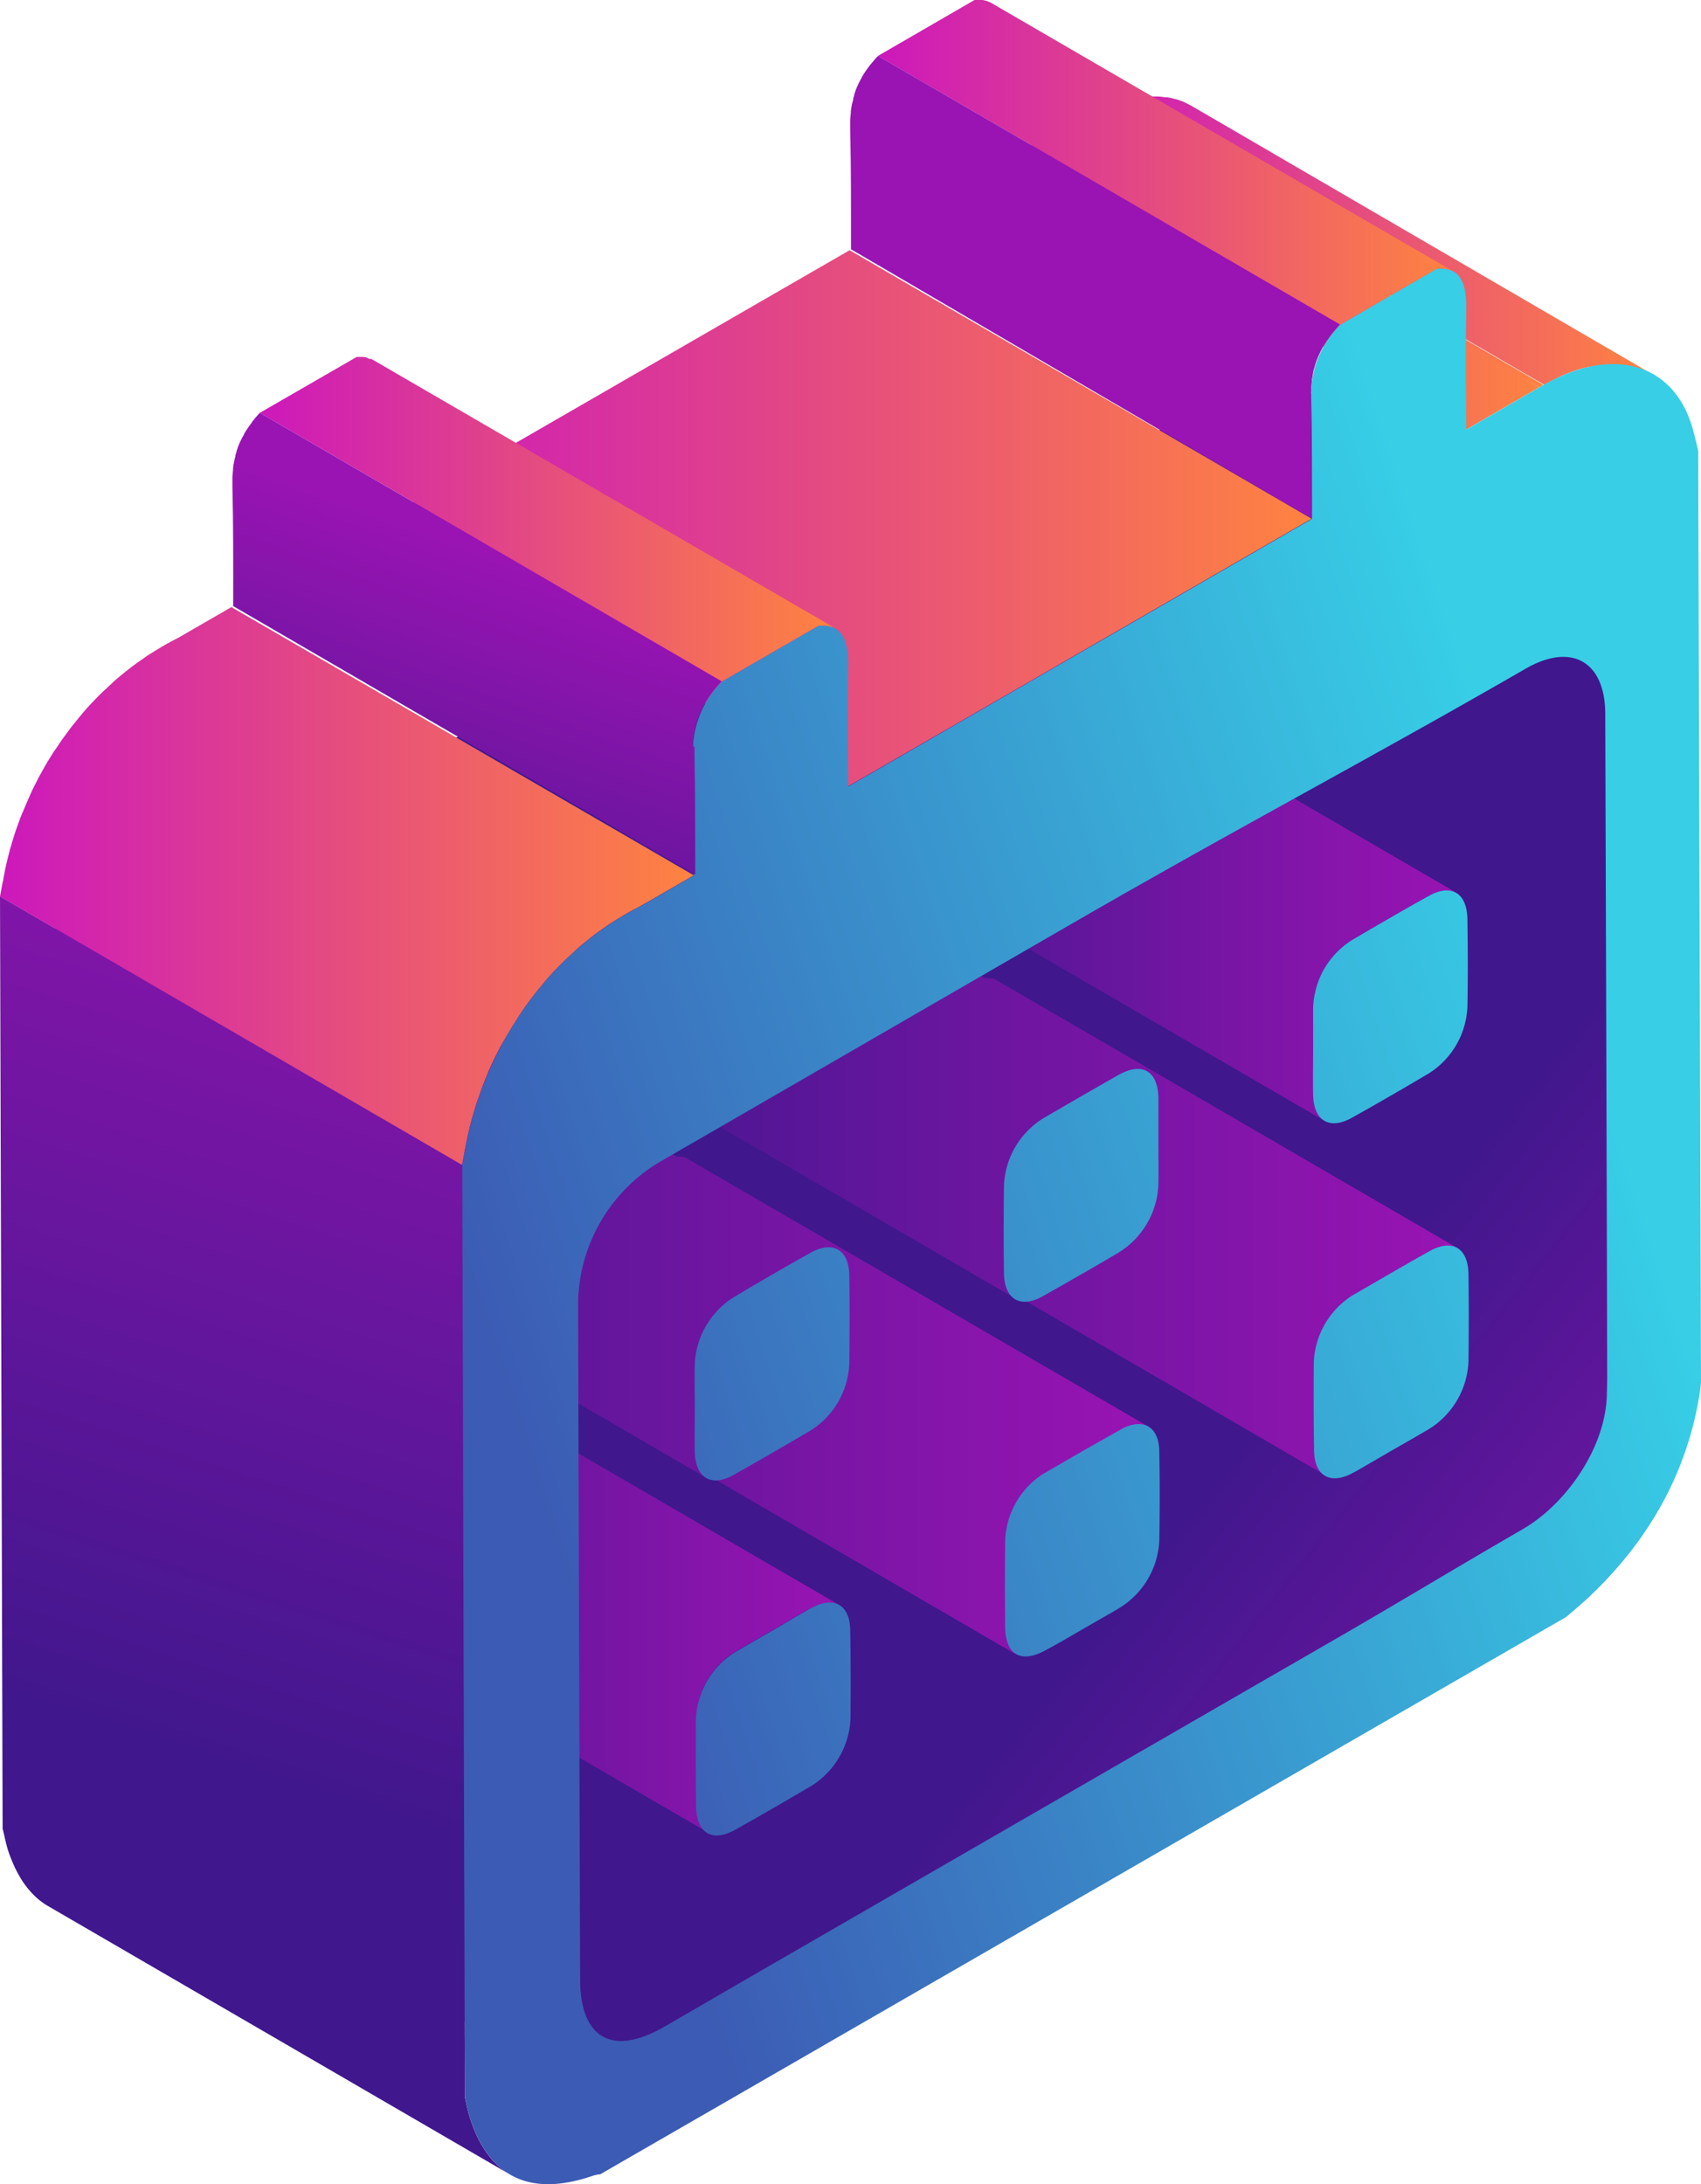
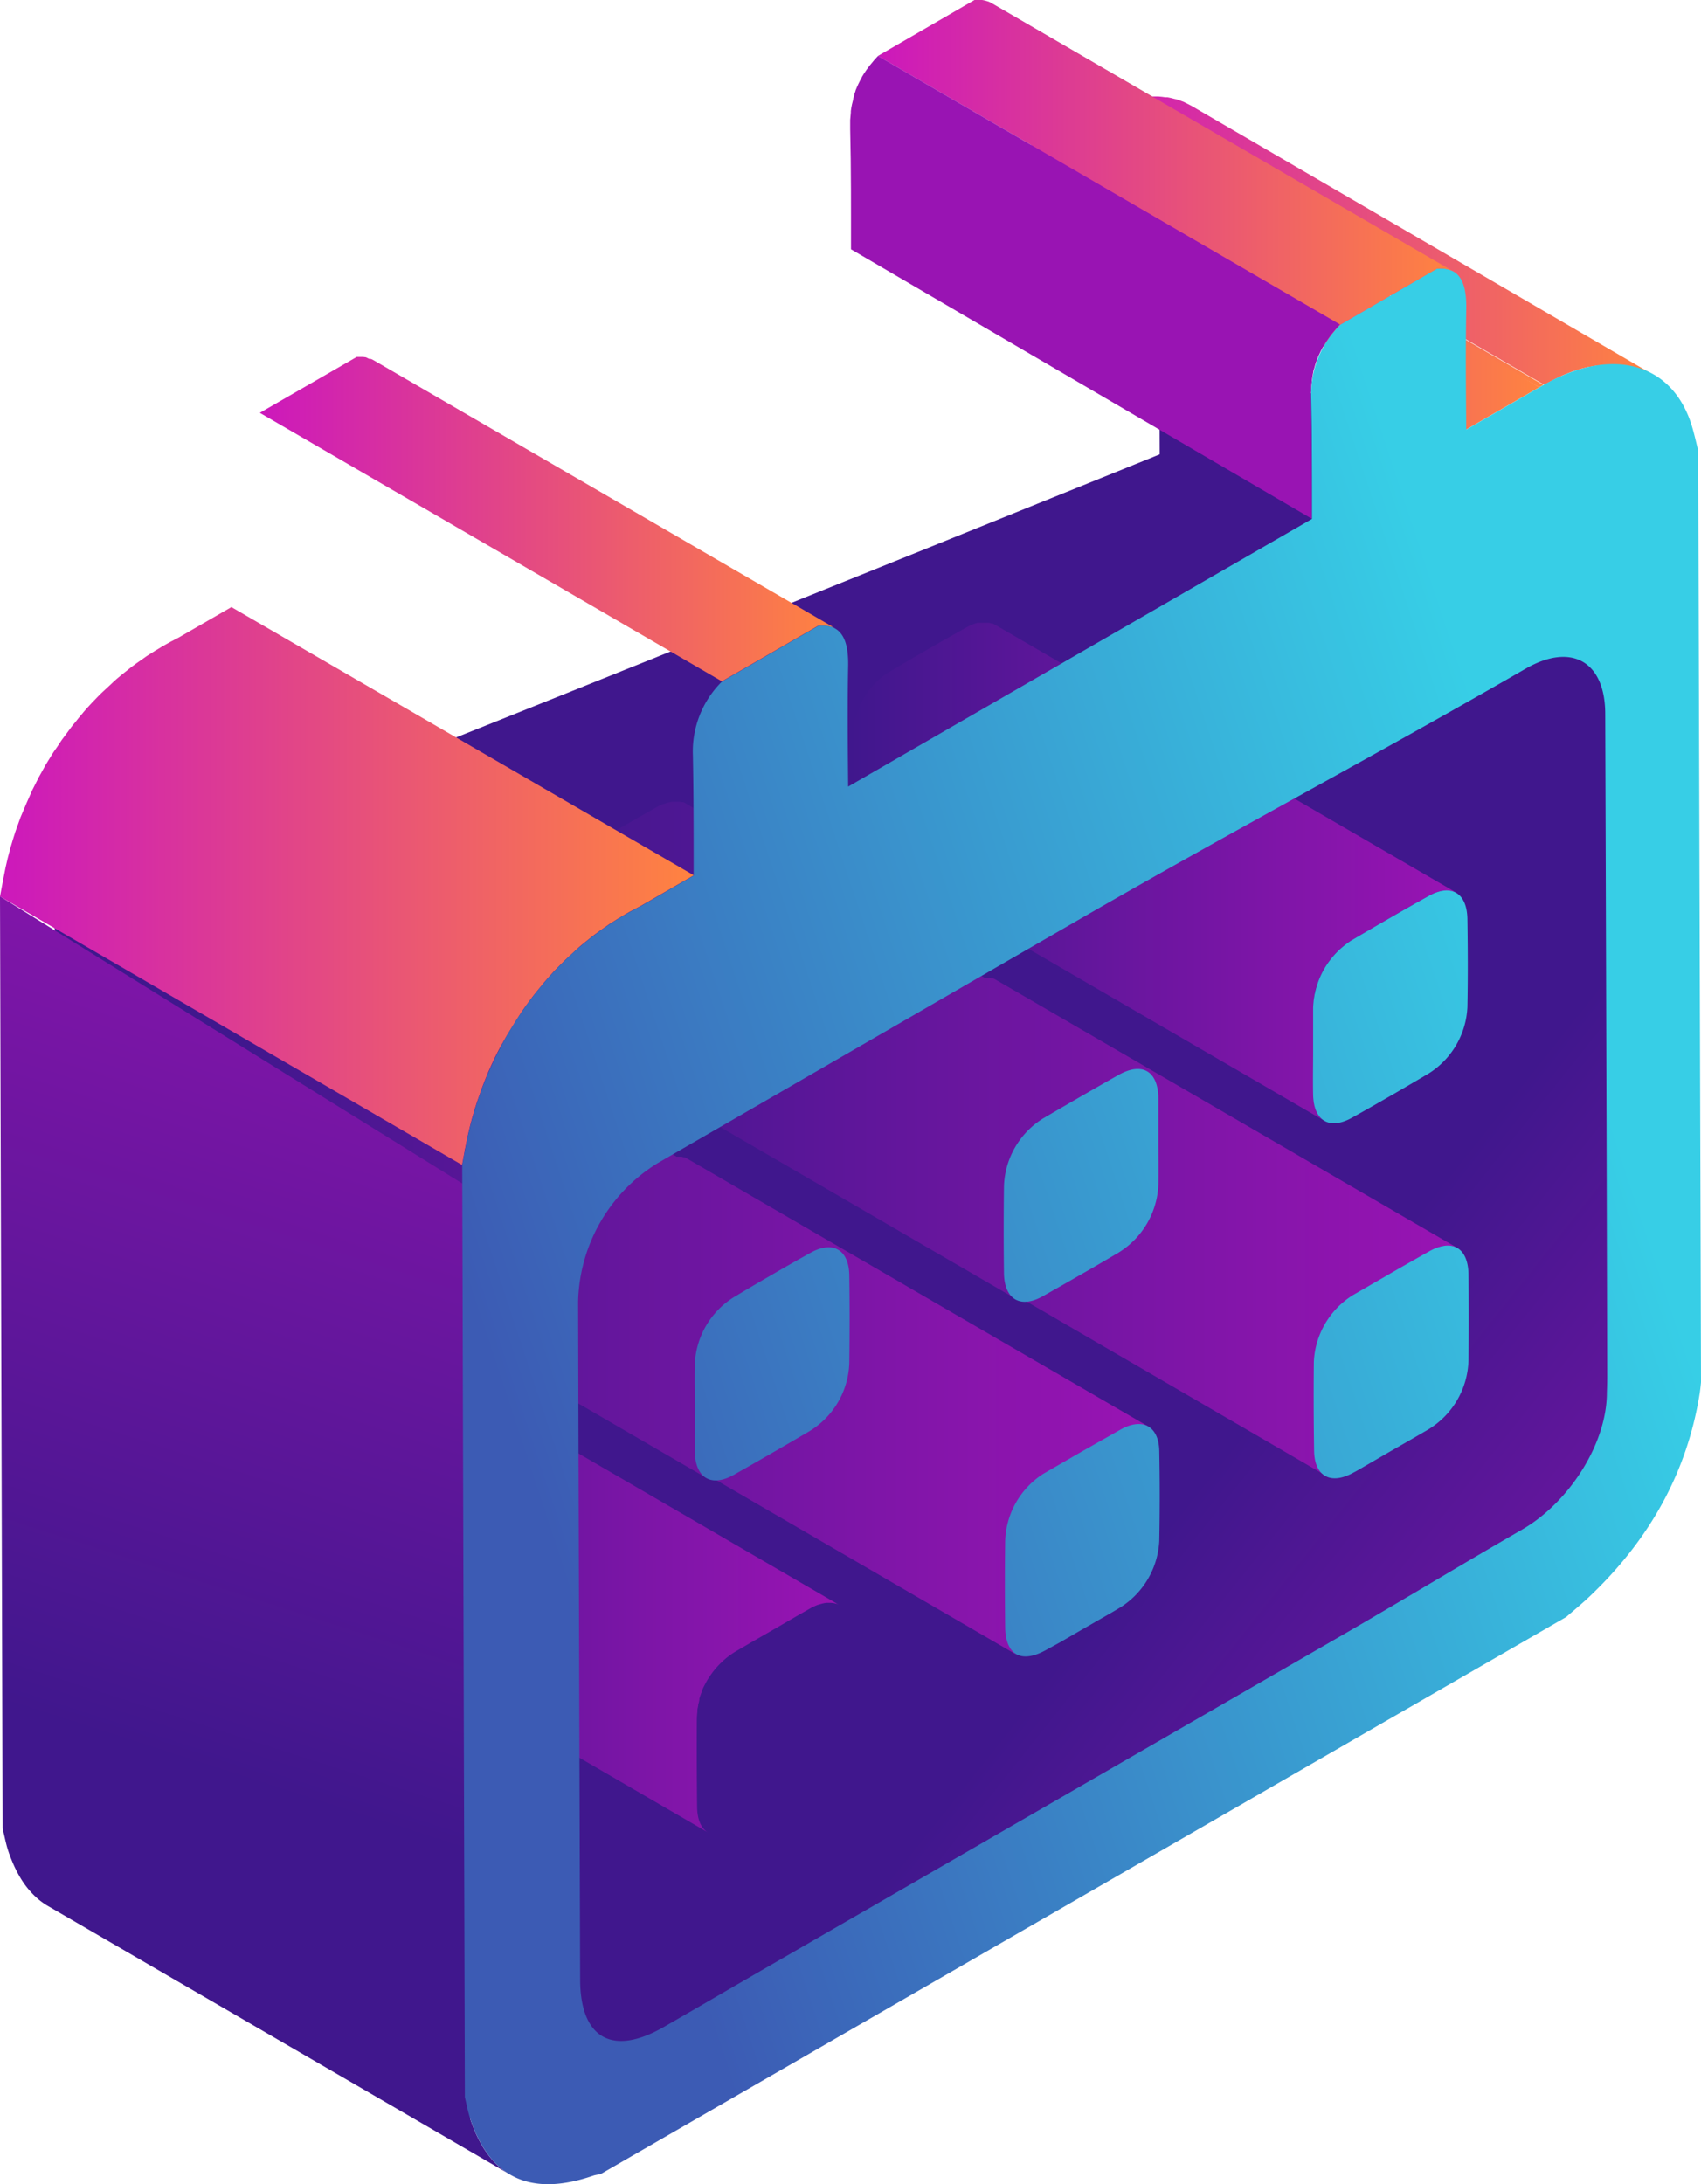
<svg xmlns="http://www.w3.org/2000/svg" xmlns:xlink="http://www.w3.org/1999/xlink" viewBox="0 0 311.36 399.84">
  <defs>
    <style>.cls-1{fill:#40178d;}.cls-2{isolation:isolate;}.cls-3{fill:url(#linear-gradient);}.cls-4{fill:url(#linear-gradient-2);}.cls-5{fill:url(#linear-gradient-3);}.cls-6{fill:url(#linear-gradient-4);}.cls-7{fill:url(#linear-gradient-5);}.cls-8{fill:url(#linear-gradient-6);}.cls-9{fill:url(#linear-gradient-7);}.cls-10{fill:#bdbdbd;}.cls-11{fill:#b8b8b8;}.cls-12{fill:#b3b3b3;}.cls-13{fill:#adadad;}.cls-14{fill:#a8a8a8;}.cls-15{fill:#a3a3a3;}.cls-16{fill:#9e9e9e;}.cls-17{fill:#ccc;}.cls-18{fill:url(#linear-gradient-8);}.cls-19{fill:url(#linear-gradient-9);}.cls-20{fill:url(#linear-gradient-10);}.cls-21{fill:url(#linear-gradient-11);}.cls-22{fill:url(#linear-gradient-12);}.cls-23{fill:url(#linear-gradient-13);}.cls-24{fill:url(#linear-gradient-14);}.cls-25{fill:url(#linear-gradient-15);}.cls-26{fill:url(#linear-gradient-16);}.cls-27{fill:url(#linear-gradient-17);}.cls-28{fill:url(#linear-gradient-18);}.cls-29{fill:url(#linear-gradient-19);}.cls-30{fill:url(#linear-gradient-20);}.cls-31{fill:url(#linear-gradient-21);}.cls-32{fill:url(#linear-gradient-22);}</style>
    <linearGradient id="linear-gradient" x1="217.72" y1="274.17" x2="326.72" y2="360.84" gradientUnits="userSpaceOnUse">
      <stop offset="0" stop-color="#40178d" />
      <stop offset="1" stop-color="#9914b3" />
    </linearGradient>
    <linearGradient id="linear-gradient-2" x1="197.17" y1="46.1" x2="282.51" y2="46.1" gradientUnits="userSpaceOnUse">
      <stop offset="0" stop-color="#cc18bc" />
      <stop offset="1" stop-color="#ff8340" />
    </linearGradient>
    <linearGradient id="linear-gradient-3" x1="99.17" y1="208.34" x2="266.74" y2="208.34" xlink:href="#linear-gradient" />
    <linearGradient id="linear-gradient-4" x1="42.59" y1="241" x2="210.21" y2="241" xlink:href="#linear-gradient" />
    <linearGradient id="linear-gradient-5" x1="155.75" y1="159.51" x2="266.56" y2="159.51" xlink:href="#linear-gradient" />
    <linearGradient id="linear-gradient-6" x1="42.79" y1="289.86" x2="153.63" y2="289.86" xlink:href="#linear-gradient" />
    <linearGradient id="linear-gradient-7" x1="70.62" y1="94.88" x2="240.1" y2="94.88" xlink:href="#linear-gradient-2" />
    <linearGradient id="linear-gradient-8" x1="33.32" y1="322.61" x2="93.19" y2="136.69" xlink:href="#linear-gradient" />
    <linearGradient id="linear-gradient-9" x1="197.93" y1="43.98" x2="302.73" y2="43.98" xlink:href="#linear-gradient-2" />
    <linearGradient id="linear-gradient-10" x1="183.77" y1="49.77" x2="281.74" y2="49.77" xlink:href="#linear-gradient-2" />
    <linearGradient id="linear-gradient-11" x1="0" y1="162.18" x2="126.94" y2="162.18" xlink:href="#linear-gradient-2" />
    <linearGradient id="linear-gradient-12" x1="110.16" y1="310.93" x2="308.68" y2="245.54" gradientUnits="userSpaceOnUse">
      <stop offset="0" stop-color="#3c5bb4" />
      <stop offset="1" stop-color="#37cee6" />
    </linearGradient>
    <linearGradient id="linear-gradient-13" x1="86.66" y1="239.59" x2="285.19" y2="174.2" xlink:href="#linear-gradient-12" />
    <linearGradient id="linear-gradient-14" x1="95" y1="264.9" x2="293.53" y2="199.52" xlink:href="#linear-gradient-12" />
    <linearGradient id="linear-gradient-15" x1="91.67" y1="254.81" x2="290.2" y2="189.43" xlink:href="#linear-gradient-12" />
    <linearGradient id="linear-gradient-16" x1="105.99" y1="298.28" x2="304.52" y2="232.9" xlink:href="#linear-gradient-12" />
    <linearGradient id="linear-gradient-17" x1="114.33" y1="323.61" x2="312.86" y2="258.22" xlink:href="#linear-gradient-12" />
    <linearGradient id="linear-gradient-18" x1="90.83" y1="252.25" x2="289.36" y2="186.87" xlink:href="#linear-gradient-12" />
    <linearGradient id="linear-gradient-19" x1="160.71" y1="29.7" x2="266.03" y2="29.7" xlink:href="#linear-gradient-2" />
    <linearGradient id="linear-gradient-20" x1="47.56" y1="95.03" x2="152.87" y2="95.03" xlink:href="#linear-gradient-2" />
    <linearGradient id="linear-gradient-21" x1="141.64" y1="211.03" x2="170.82" y2="131.12" xlink:href="#linear-gradient" />
    <linearGradient id="linear-gradient-22" x1="62.84" y1="182.27" x2="92.02" y2="102.35" xlink:href="#linear-gradient" />
  </defs>
  <title>teamРесурс 32</title>
  <g id="Слой_2" data-name="Слой 2">
    <g id="Слой_4" data-name="Слой 4">
      <path class="cls-1" d="M9.13,163.9c4,0,231-92,231-92l26.43,91.54S226.13,268.9,223.13,269.9s-187,80-187,80Z" />
      <g class="cls-2">
        <path class="cls-3" d="M297,260c0-.28.06-.56.08-.84s0-.37.05-.55c0-.56.06-1.12.06-1.68q-.15-64.63-.37-129.22c0-4.79-1.55-8.07-4.11-9.56L208.15,69c2.56,1.49,4.09,4.76,4.11,9.56q.21,64.59.37,129.22c0,.56,0,1.12-.06,1.68,0,.18,0,.37-.05.55,0,.36-.07.73-.12,1.09s-.14.9-.23,1.35c0,.22-.07.43-.12.64s-.11.46-.17.68-.18.72-.28,1.09c-.05.18-.11.36-.16.54-.12.39-.25.78-.38,1.17l-.17.48c-.19.52-.4,1-.62,1.55v0c-.23.52-.47,1-.73,1.55l-.2.39c-.25.48-.5,1-.77,1.43l-.05.09c-.29.49-.59,1-.9,1.45l-.28.42q-.35.52-.72,1l-.35.48c-.23.3-.46.59-.7.88l-.48.58-.44.49c-.35.39-.7.76-1.06,1.13l-.68.67-.54.5c-.27.24-.55.47-.82.7l-.54.44c-.31.24-.63.47-.95.7l-.47.34c-.48.33-1,.64-1.47.93l-36.17,20.89-48.23,27.84L57.86,313.81,30,329.92c-.55.32-1.09.6-1.62.86l-.5.23c-.37.17-.74.34-1.09.48l-.34.13c-.47.17-.94.33-1.38.45h0a12.6,12.6,0,0,1-1.44.3l-.15,0a9.83,9.83,0,0,1-1.11.09H22a7.82,7.82,0,0,1-1-.07l-.17,0a6.59,6.59,0,0,1-1-.25l-.2-.07a6,6,0,0,1-.95-.43l84.58,49.15.07,0a5.94,5.94,0,0,0,.63.31l.25.09.2.07.21.07a6.67,6.67,0,0,0,.72.17h.07l.17,0c.18,0,.37.05.56.06h.91c.29,0,.6,0,.9-.09l.16,0h0a12.64,12.64,0,0,0,1.41-.3h0c.45-.12.91-.28,1.38-.45l.34-.13.33-.12c.25-.1.51-.23.77-.35l.5-.23c.53-.26,1.06-.54,1.62-.86L142.44,363l55.82-32.23,48.23-27.84L282.65,282c.5-.29,1-.6,1.47-.93l.47-.34c.32-.23.64-.46.95-.7l.54-.44c.28-.23.55-.46.82-.7l.54-.5.45-.42.23-.25c.36-.36.71-.74,1.06-1.13l.32-.34.12-.15.48-.58c.17-.21.35-.42.52-.64l.17-.24.35-.48.39-.53.33-.49.28-.42.18-.27q.36-.57.7-1.15v0l.05-.09c.2-.34.39-.68.57-1l.2-.4.2-.39.18-.36q.28-.59.54-1.18h0v0q.26-.6.49-1.21l.12-.34.17-.48c.06-.17.12-.33.18-.5s.14-.45.21-.68.11-.36.16-.54l.07-.24c.08-.28.14-.57.21-.85s.12-.46.17-.69l0-.14c0-.17.05-.34.09-.51.09-.45.17-.9.23-1.35C297,260.21,297,260.12,297,260Z" />
        <polygon class="cls-4" points="281.74 70.9 197.17 21.75 197.93 21.31 282.51 70.46 281.74 70.9" />
        <path class="cls-5" d="M263.45,228.26l.27-.08.31-.07.36-.07.21,0,.4,0h.16a3.79,3.79,0,0,1,.52.05h.05a3.33,3.33,0,0,1,.44.12l.11,0a3.11,3.11,0,0,1,.45.21h0l-84.58-49.15,0,0-.32-.16-.09,0-.11,0-.14,0-.3-.07h-.07l-.4,0h-.41L125.4,147l0,0-.32-.16-.1,0-.11,0-.13,0-.35-.08h0l-.4,0h-.45l-.25,0-.2,0h-.09l-.29.06-.31.07-.07,0-.17.06c-.21.06-.42.13-.64.22l-.14,0-.27.12-.21.1c-.24.11-.48.24-.73.38q-3.55,2-7.1,4.06-3.29,1.9-6.58,3.83a13.22,13.22,0,0,0-1.3.88l-.14.1a14.37,14.37,0,0,0-1.13,1l-.1.09-.1.11c-.19.19-.37.38-.55.58l-.15.16,0,.05-.22.26-.29.35-.07.1-.16.22-.21.29-.15.23-.14.2-.1.14-.34.55v0l0,0-.27.48-.11.22-.09.18-.08.16q-.14.28-.26.57v0l0,.09-.2.48-.07.21-.08.24-.07.2c0,.13-.08.26-.12.4l-.07.24,0,.08c0,.16-.08.31-.12.47s-.06.22-.08.33v0c0,.07,0,.14,0,.21-.05.26-.1.51-.13.77,0,0,0,.08,0,.12s0,.1,0,.14a12.76,12.76,0,0,0-.1,1.42q-.05,8,0,16c0,2.36.78,4,2,4.7l84.58,49.15a3.52,3.52,0,0,1-1.31-1.41l58,33.73c-1.23-.72-2-2.28-2-4.58q-.13-8-.05-16.22a12.11,12.11,0,0,1,.09-1.3c0-.1,0-.2,0-.3s.07-.43.11-.65,0-.23.07-.35.06-.24.09-.36.08-.34.13-.51l.08-.28c.06-.19.12-.38.19-.57l.08-.23c.1-.26.2-.51.31-.76l0,0c.11-.24.22-.48.34-.71l.09-.19c.13-.25.26-.49.4-.73v0c.14-.23.28-.46.43-.69l.14-.21.35-.5.17-.23.34-.43.23-.29.2-.22c.18-.2.36-.39.54-.58l.21-.21a14.15,14.15,0,0,1,1.09-1l.15-.11a12.82,12.82,0,0,1,1.24-.85q3.37-2,6.74-3.94,3.58-2.07,7.16-4.08a10.43,10.43,0,0,1,1-.49l.27-.11Z" />
        <path class="cls-6" d="M125.63,212l0,0-.33-.16-.08,0-.11,0-.15-.05-.26-.06-.08,0h0l-.41,0h-.38l-54.9-31.9,0,0-.33-.16-.09,0-.11,0-.15-.05-.27-.06-.08,0h0l-.41,0h-.46l-.17,0-.22,0h-.14l-.22,0-.31.07-.12,0-.17.06-.58.2-.16.06-.11.05a9.89,9.89,0,0,0-.94.46q-3.45,1.94-6.89,3.92-3.61,2.09-7.23,4.23a12.14,12.14,0,0,0-1.16.79l-.17.13a13.6,13.6,0,0,0-1,.9l-.09.08-.13.14-.49.52-.16.17-.09.1-.25.31-.21.26-.11.15-.18.24-.16.22-.18.27-.13.2-.07.11-.34.56,0,0-.05.09-.24.43-.1.21-.1.19-.09.17q-.13.28-.26.56v0h0q-.13.3-.25.61l-.05.14-.09.24-.1.28-.08.27-.09.3,0,.16c0,.1-.05.21-.08.31s-.07.27-.1.4l0,.13c0,.08,0,.15,0,.23s-.08.44-.11.67c0,.06,0,.12,0,.18s0,.1,0,.14c0,.39-.08.79-.09,1.18-.06,2.74,0,5.41,0,8.12s0,5.43,0,8.1a7.63,7.63,0,0,0,.58,2.95,3.67,3.67,0,0,0,1.48,1.74l84.58,49.15a3.54,3.54,0,0,1-1.3-1.39l58,33.72c-1.27-.74-2-2.41-2-5q-.09-7.82,0-15.72a12.6,12.6,0,0,1,.1-1.39c0-.09,0-.18,0-.26,0-.26.08-.53.14-.79,0-.08,0-.15,0-.23s.06-.23.09-.35.08-.36.13-.53l.07-.23c.06-.2.12-.4.19-.6l.09-.24q.11-.31.24-.62l.07-.16q.16-.38.34-.75l.08-.16q.16-.31.33-.62l.09-.15q.21-.36.43-.7l.11-.16.37-.53.18-.24.33-.42.25-.3.25-.29.48-.51.23-.23a13.78,13.78,0,0,1,1-.92l.17-.13a12.48,12.48,0,0,1,1.19-.81q3.52-2.1,7.06-4.13t7.06-4a9.83,9.83,0,0,1,.93-.45l.27-.11.58-.2.29-.08.31-.07.36-.06.22,0,.4,0h.15a3.86,3.86,0,0,1,.52.06l.08,0,.41.11.11,0a3.16,3.16,0,0,1,.45.21h0Z" />
        <path class="cls-7" d="M155.81,151.32a6.32,6.32,0,0,0,1.22,4,3.26,3.26,0,0,0,.84.71l84.58,49.15c-1.26-.73-2-2.34-2.06-4.71-.06-2.68,0-5.4,0-8.11s0-5.22,0-7.86a13,13,0,0,1,.1-1.35c0-.09,0-.19,0-.28,0-.26.08-.52.13-.78,0-.08,0-.17,0-.25s.06-.26.1-.39.08-.33.13-.5l.08-.25c.06-.2.12-.39.19-.59l.09-.24q.11-.31.24-.61l.07-.18q.16-.38.34-.75l.08-.16q.16-.31.33-.62l.09-.16q.21-.36.43-.71l.1-.15.37-.54.17-.24.33-.42.25-.3.26-.3.47-.5L245,174a13.6,13.6,0,0,1,1-.91l.18-.13a12.35,12.35,0,0,1,1.17-.8q3.6-2.14,7.21-4.23,3.45-2,6.91-3.92a9.94,9.94,0,0,1,.94-.46l.27-.11.58-.2.28-.08.31-.07.36-.06.22,0,.4,0H265a3.76,3.76,0,0,1,.51.05l.08,0,.42.11.11,0a3.15,3.15,0,0,1,.45.21L182,114.28l0,0-.33-.16-.09,0-.11,0-.15-.05-.27-.06-.08,0h0l-.41,0H180l-.17,0-.22,0h-.14l-.22,0L179,114l-.11,0-.17.06-.58.2-.16.06-.11.05a9.9,9.9,0,0,0-.94.46q-3.45,1.93-6.91,3.92-3.61,2.08-7.21,4.23a12.36,12.36,0,0,0-1.17.8l-.18.13a13.61,13.61,0,0,0-1,.91l-.09.08-.14.15-.47.5-.16.17-.1.12-.25.3-.2.24-.13.18-.17.24-.13.18-.24.36-.1.15,0,.05-.34.55-.05.1-.09.17-.16.29-.16.32-.08.16,0,.08q-.14.29-.27.58l0,.08-.07.18-.15.36-.09.25-.09.24-.06.17c0,.14-.09.28-.13.42l-.08.25,0,.07c0,.14-.07.28-.1.42s-.07.27-.1.4v.05c0,.07,0,.13,0,.2-.05.26-.1.52-.13.79,0,0,0,.09,0,.13s0,.1,0,.15a13,13,0,0,0-.1,1.35c0,2.64,0,5.24,0,7.86S155.75,148.65,155.81,151.32Z" />
        <path class="cls-8" d="M150.26,293.61l.29-.08.33-.07.36-.06.23,0,.41,0H152a3.91,3.91,0,0,1,.52.05l.07,0a3.4,3.4,0,0,1,.43.12l.11,0a3.17,3.17,0,0,1,.46.21L69.05,244.65l0,0-.33-.16-.09,0-.11,0-.15-.05-.29-.07-.07,0h0l-.42,0h-.47l-.18,0-.23,0h-.14l-.23,0-.33.07-.12,0-.17.06-.61.21-.17.06-.11.05a10.35,10.35,0,0,0-.95.46l-2.56,1.46L57,249.18l-4.11,2.36-2.74,1.6a14.15,14.15,0,0,0-1.39.94l-.12.09a14.89,14.89,0,0,0-1.2,1.05l-.1.09-.08.09q-.32.32-.61.65l-.11.12,0,0-.16.2-.37.45-.05.07-.14.19-.25.34-.13.2-.13.2-.11.17-.33.55h0l-.3.53-.11.21-.09.17-.08.16q-.14.28-.26.57l0,0,0,.1-.19.46-.08.23-.08.23-.06.18c-.05.15-.09.31-.14.46l-.06.2,0,.06c-.05.19-.1.39-.14.59s0,.17-.06.25v0s0,.09,0,.14c-.06.29-.11.59-.15.89l0,.11s0,.09,0,.14a13.37,13.37,0,0,0-.1,1.5q0,7.89.05,15.72c0,2.46.77,4.11,2,4.85l84.58,49.15c-1.27-.74-2-2.4-2-4.85q-.09-7.82-.05-15.72a13.37,13.37,0,0,1,.1-1.5c0-.08,0-.16,0-.25,0-.3.09-.59.15-.89l0-.16c0-.09,0-.17.06-.26s.1-.43.16-.64L128,311c.06-.21.13-.43.2-.64l.08-.23c.08-.23.17-.46.27-.69l0-.1c.11-.26.23-.51.36-.76l.09-.17c.13-.25.26-.5.4-.74h0c.14-.24.29-.48.45-.71l.13-.2.38-.54.14-.19.42-.52.17-.2.13-.14q.3-.33.61-.65l.19-.18a14.86,14.86,0,0,1,1.2-1.05l.12-.09a14.17,14.17,0,0,1,1.39-.94l2.74-1.6,4.11-2.36,4.27-2.48,2.56-1.46a10.32,10.32,0,0,1,.95-.46l.27-.11Z" />
-         <polygon class="cls-9" points="155.2 143.96 70.62 94.81 155.52 45.8 240.1 94.95 155.2 143.96" />
        <g class="cls-2">
          <path class="cls-10" d="M263,49.19,178.39,0l.41,0,84.58,49.15-.41,0" />
          <path class="cls-11" d="M263.38,49.16,178.8,0a6.74,6.74,0,0,1,.73,0l84.58,49.15a6.74,6.74,0,0,0-.73,0" />
-           <path class="cls-12" d="M264.11,49.16,179.53,0a5.39,5.39,0,0,1,.58.07l84.58,49.15a5.39,5.39,0,0,0-.58-.07" />
-           <path class="cls-13" d="M264.69,49.23,180.11.08l.49.11,84.58,49.15-.49-.11" />
          <path class="cls-14" d="M265.18,49.34,180.6.19l.43.15L265.6,49.49l-.43-.15" />
          <path class="cls-15" d="M265.6,49.49,181,.34l.38.19L266,49.68l-.38-.19" />
          <path class="cls-16" d="M266,49.68,181.41.53l0,0L266,49.7l0,0" />
        </g>
        <g class="cls-2">
          <path class="cls-17" d="M245.29,59.39,160.71,10.24,178.39,0,263,49.19,245.29,59.39" />
        </g>
-         <path class="cls-18" d="M86.09,387.91c-.43-1.27-.69-2.69-1-4q-.24-85.33-.48-170.65L0,164.08q.24,85.33.48,170.65c.34,1.35.6,2.77,1,4q.3.92.65,1.76a23.1,23.1,0,0,0,1.52,3.11,16,16,0,0,0,2.85,3.6,12.72,12.72,0,0,0,2.28,1.7l84.58,49.15Q88.52,395.26,86.09,387.91Z" />
+         <path class="cls-18" d="M86.09,387.91q-.24-85.33-.48-170.65L0,164.08q.24,85.33.48,170.65c.34,1.35.6,2.77,1,4q.3.92.65,1.76a23.1,23.1,0,0,0,1.52,3.11,16,16,0,0,0,2.85,3.6,12.72,12.72,0,0,0,2.28,1.7l84.58,49.15Q88.52,395.26,86.09,387.91Z" />
        <path class="cls-19" d="M286,68.73l.54-.23,1.13-.43.45-.16c.52-.18,1-.34,1.54-.47s.77-.2,1.15-.28l.17,0q.66-.14,1.3-.24l.19,0,1-.12.4,0,.68,0c.57,0,1.12,0,1.67,0l.29,0q.66,0,1.29.15l.39.06c.48.09,1,.19,1.42.33l.11,0c.42.13.83.27,1.23.43l.37.16q.53.23,1,.51l.34.18h0L218.15,19.41l-.15-.09-.19-.09q-.51-.28-1-.51l-.19-.09-.17-.06c-.4-.16-.81-.31-1.23-.43l-.09,0h0c-.46-.13-.94-.24-1.42-.33l-.16,0-.23,0q-.63-.1-1.29-.15l-.21,0h-.08c-.54,0-1.1,0-1.67,0h-.16l-.52,0-.4,0-1,.12-.19,0h0q-.63.1-1.27.23l-.17,0c-.37.08-.74.17-1.12.27h0c-.51.14-1,.3-1.54.47l-.45.16-1.13.43-.22.08-.32.14q-.62.26-1.25.56l-.52.25c-.58.29-1.16.59-1.74.92l84.58,49.15c.58-.33,1.16-.63,1.74-.92l.52-.25Q285.39,69,286,68.73Z" />
        <path class="cls-20" d="M195.78,22.55l-2.83,1.64-9.17,5.3,84.58,49.15,9.17-5.3,2.83-1.64,1.39-.8-81.61-50C199.67,21.16,196.24,22.28,195.78,22.55Z" />
        <path class="cls-21" d="M32.66,116.73q-1.42.71-2.78,1.5c-1,.59-2,1.21-3,1.85-.32.22-.63.45-.95.67-.63.44-1.26.88-1.88,1.35-.36.28-.71.57-1.07.85-.54.43-1.08.86-1.6,1.31-.37.32-.72.64-1.08,1s-1,.89-1.45,1.34l-.37.35c-.46.45-.9.91-1.34,1.37l-.22.22q-.82.87-1.6,1.77l-.24.3c-.44.51-.85,1-1.27,1.55-.23.28-.47.55-.69.84l-.17.23c-.27.35-.53.72-.79,1.07s-.57.75-.84,1.13l-.22.33c-.22.31-.42.63-.63.95s-.47.69-.7,1l-.34.55-.58.94c-.16.26-.32.51-.47.77s-.33.59-.49.88l-.51.92-.27.48c-.24.45-.46.9-.68,1.35-.13.26-.26.51-.39.77l-.11.21Q5.39,145.8,4.86,147h0l-.09.22c-.34.78-.66,1.57-1,2.36l-.06.16c-.16.43-.31.86-.46,1.29s-.34.91-.49,1.37l-.05.18c-.25.76-.48,1.52-.7,2.29-.07.23-.15.45-.21.68l0,.06q-.41,1.48-.74,3l-.1.48c-.12.58-.23,1.15-.34,1.73,0,.26-.1.51-.15.77-.16.84-.31,1.67-.47,2.51l84.58,49.15c.16-.84.31-1.67.47-2.51,0-.26.1-.51.15-.77.14-.73.28-1.47.45-2.21q.33-1.48.74-3c.07-.25.15-.5.22-.75.22-.76.45-1.52.7-2.28.17-.52.36-1,.55-1.56s.3-.86.46-1.29q.48-1.26,1-2.51l.09-.22c.39-.89.79-1.77,1.22-2.65.13-.26.26-.51.39-.77.31-.61.62-1.22,1-1.83l.51-.91q.47-.83,1-1.65l.58-.94c.34-.54.68-1.07,1-1.59.21-.32.42-.63.63-.95.34-.49.7-1,1.06-1.47s.52-.72.79-1.07.57-.71.86-1.07c.42-.52.84-1,1.27-1.55.6-.7,1.21-1.39,1.84-2.06l.22-.22c.55-.58,1.13-1.15,1.71-1.72s1-.9,1.45-1.34.71-.65,1.08-1c.52-.45,1.06-.88,1.6-1.31.36-.29.71-.58,1.07-.85.61-.46,1.24-.91,1.88-1.35.32-.22.62-.45.95-.67,1-.64,2-1.26,3-1.85s1.84-1,2.78-1.5l9.7-5.6L42.36,111.13Z" />
        <path class="cls-22" d="M198.05,265.69q3.53-2,7.06-4c4-2.26,7-.65,7.09,3.9q.16,8.17,0,16.48a15.3,15.3,0,0,1-7,12.09c-.83.5-1.65,1-2.48,1.46l-2.13,1.22-2.45,1.41-4.07,2.36L191.54,302c-4.58,2.58-7.49,1-7.55-4.18s-.07-10.45,0-15.72a15.15,15.15,0,0,1,7-12.33Q194.52,267.73,198.05,265.69Z" />
        <path class="cls-23" d="M254.58,167.94q3.45-2,6.91-3.92c4.12-2.31,7-.61,7.11,4.13.08,5.36.11,10.77,0,16.22a15.19,15.19,0,0,1-7,12.08q-3.69,2.19-7.38,4.32-3.37,1.95-6.74,3.83c-4.13,2.3-7,.58-7.12-4.14-.06-2.68,0-5.4,0-8.11s0-5.22,0-7.86a15.21,15.21,0,0,1,7-12.34Q251,170,254.58,167.94Z" />
        <path class="cls-24" d="M141.43,233.27q3.44-2,6.89-3.92c4.12-2.32,7.07-.61,7.14,4.11q.11,7.93,0,16a15.16,15.16,0,0,1-7.24,12.49q-3.69,2.17-7.38,4.3-3.26,1.88-6.52,3.72c-4.11,2.32-7,.59-7.14-4.11-.05-2.67,0-5.4,0-8.1s-.07-5.38,0-8.12a15.23,15.23,0,0,1,7-12.1Q137.82,235.35,141.43,233.27Z" />
        <path class="cls-25" d="M309.85,78.53c.37,1.32.69,2.69,1,4L311.36,253c0,.09-.14,1.41-.22,1.94-2.27,14.46-9.17,26.88-20.23,37.35-1.38,1.31-2.81,2.47-4.22,3.7L109.89,398a7.63,7.63,0,0,0-1.22.23c-11.53,4-19,.43-22.58-10.34-.43-1.27-.69-2.69-1-4l-.48-170.65c.35-1.83.66-3.64,1.07-5.49,3.47-15.41,13.25-31.38,28.81-40.36q1.36-.79,2.78-1.5l9.7-5.6c0-7.37,0-14.76-.14-22a18,18,0,0,1,5.33-13.54l17.69-10.21c4-.37,5.49,2.31,5.4,7.35-.14,7.44-.07,14.77,0,22.1l84.9-49c0-7.37,0-14.75-.15-22a17.91,17.91,0,0,1,5.34-13.54L263,49.19c4.05-.39,5.48,2.32,5.39,7.35-.13,7.44-.06,14.76,0,22.1l9.17-5.3,2.83-1.64,1.39-.8.77-.44C295.41,63.18,306.51,66.58,309.85,78.53ZM294.19,252c-.1-41.77-.22-79.54-.36-121.29,0-9.64-6.18-13.14-14.56-8.31-28.13,16.23-53.26,29.47-81.4,45.72s-49.26,28.49-77.4,44.74a30.6,30.6,0,0,0-14.65,25.48c.11,42.65.24,81.3.37,123.94,0,10.87,5.9,14.19,15.33,8.76s11.6-6.74,20.91-12.11l55.82-32.23,48.23-27.84c12.06-7,20.11-11.92,32.17-18.89,8.38-4.84,15.5-15.54,15.48-25.1C294.13,254.9,294.19,253.35,294.19,252Z" />
        <path class="cls-26" d="M254.43,233.15q3.58-2.07,7.16-4.08c4.24-2.39,7.15-.67,7.21,4.23q.09,7.82,0,15.71a15.27,15.27,0,0,1-7.38,12.67l-2.58,1.5-4.27,2.45-4.32,2.51c-.84.48-1.68,1-2.52,1.43-4.14,2.3-7.12.69-7.19-4q-.13-8-.05-16.22a15.21,15.21,0,0,1,7.16-12.28Q251.06,235.1,254.43,233.15Z" />
-         <path class="cls-27" d="M145.86,295.85l2.56-1.46c4.14-2.3,7.14-.72,7.21,4q.14,8,.05,16.22a15.25,15.25,0,0,1-7.15,12.29q-3.28,1.94-6.57,3.84-3.67,2.12-7.33,4.18c-4.25,2.39-7.15.67-7.21-4.22q-.09-7.82-.05-15.72a15.2,15.2,0,0,1,7.37-12.65l2.74-1.6,4.11-2.36Z" />
        <path class="cls-28" d="M197.59,200.86q3.55-2.05,7.1-4.06c4.37-2.48,7.28-.78,7.35,4.25,0,2.6,0,5.23,0,7.85s.05,5.22,0,7.87a15.34,15.34,0,0,1-7.26,12.5q-3.37,2-6.74,3.93-3.58,2.06-7.16,4.08c-4.11,2.3-7,.58-7.11-4.14q-.1-7.93,0-16A15.18,15.18,0,0,1,191,204.69Q194.3,202.76,197.59,200.86Z" />
        <path class="cls-29" d="M181.45.55A5,5,0,0,0,178.39,0h0L160.71,10.24l84.58,49.15L263,49.19,211.16,19.08,263,49.19a5,5,0,0,1,3.06.52Z" />
        <path class="cls-30" d="M68.3,65.89l0,0-.39-.19-.14,0-.14,0-.15-.05L67,65.41h0a5.48,5.48,0,0,0-.59-.07h-.74l-.38,0L47.56,75.57l84.58,49.15,17.69-10.21c.24,0,.47,0,.69,0h.3a5.63,5.63,0,0,1,.71.07h0a4.4,4.4,0,0,1,.63.16l.14,0a3.75,3.75,0,0,1,.57.26h0Z" />
        <path class="cls-31" d="M240,71.48c0-.07,0-.14,0-.21,0-.46.06-.91.12-1.36l0-.26c.06-.42.13-.84.21-1.25l.06-.28c0-.22.1-.44.16-.65l.12-.43.11-.38c.06-.18.12-.37.19-.55l.08-.23q.14-.38.31-.75l.07-.15q.14-.3.28-.6l.11-.22.31-.58.1-.18q.22-.37.45-.74l.13-.19.39-.57.3-.41.3-.39c.24-.31.49-.61.75-.91s.47-.53.72-.79L160.71,10.24q-.37.39-.71.78h0c-.26.3-.51.61-.75.91l-.06.07-.24.32-.3.41-.06.08-.32.48-.13.19,0,0-.4.65,0,.07-.1.18-.21.37-.1.2-.11.22-.09.18-.19.42-.07.15,0,0q-.14.32-.27.65l0,.06-.08.23-.15.42,0,.12-.11.38-.09.31,0,.12c-.06.22-.11.44-.16.65l-.06.23v0c-.09.41-.16.83-.21,1.25,0,0,0,.09,0,.13s0,.09,0,.13c-.05.45-.09.9-.12,1.36,0,.07,0,.14,0,.21,0,.48,0,1,0,1.46.18,7.26.15,14.65.15,22L240.1,94.95c0-7.37,0-14.75-.15-22C239.94,72.44,239.95,72,240,71.48Z" />
-         <path class="cls-32" d="M126.83,136.6c0-.45.06-.9.12-1.35l0-.26c.06-.42.13-.84.21-1.26l.06-.27c.05-.22.1-.45.16-.67l.12-.43.12-.38c.06-.18.12-.37.19-.55l.08-.23q.14-.38.31-.75l.07-.16.28-.6.11-.23.31-.57.11-.19c.14-.25.29-.5.45-.75l.11-.17.4-.59.31-.42.29-.38c.24-.31.49-.61.76-.92l.68-.75,0,0L47.56,75.57l-.67.74,0,0q-.4.46-.76.92l0,.06-.24.33-.31.42-.05.07-.35.52-.11.16,0,0q-.21.33-.4.65l0,.07-.11.19-.2.36-.1.2-.12.23-.09.18-.19.41-.07.16,0,0q-.14.33-.27.65l0,.05-.08.23c-.05.14-.11.29-.15.43l0,.12-.12.38-.09.31,0,.12c-.06.22-.11.44-.16.67s0,.15-.05.22v0c-.09.41-.16.83-.21,1.26,0,0,0,.09,0,.13s0,.09,0,.13c-.05.45-.09.9-.12,1.35,0,.07,0,.14,0,.21,0,.48,0,1,0,1.45.18,7.25.15,14.64.14,22l84.58,49.15c0-7.37,0-14.76-.14-22,0-.49,0-1,0-1.45C126.82,136.75,126.82,136.67,126.83,136.6Z" />
      </g>
    </g>
  </g>
</svg>